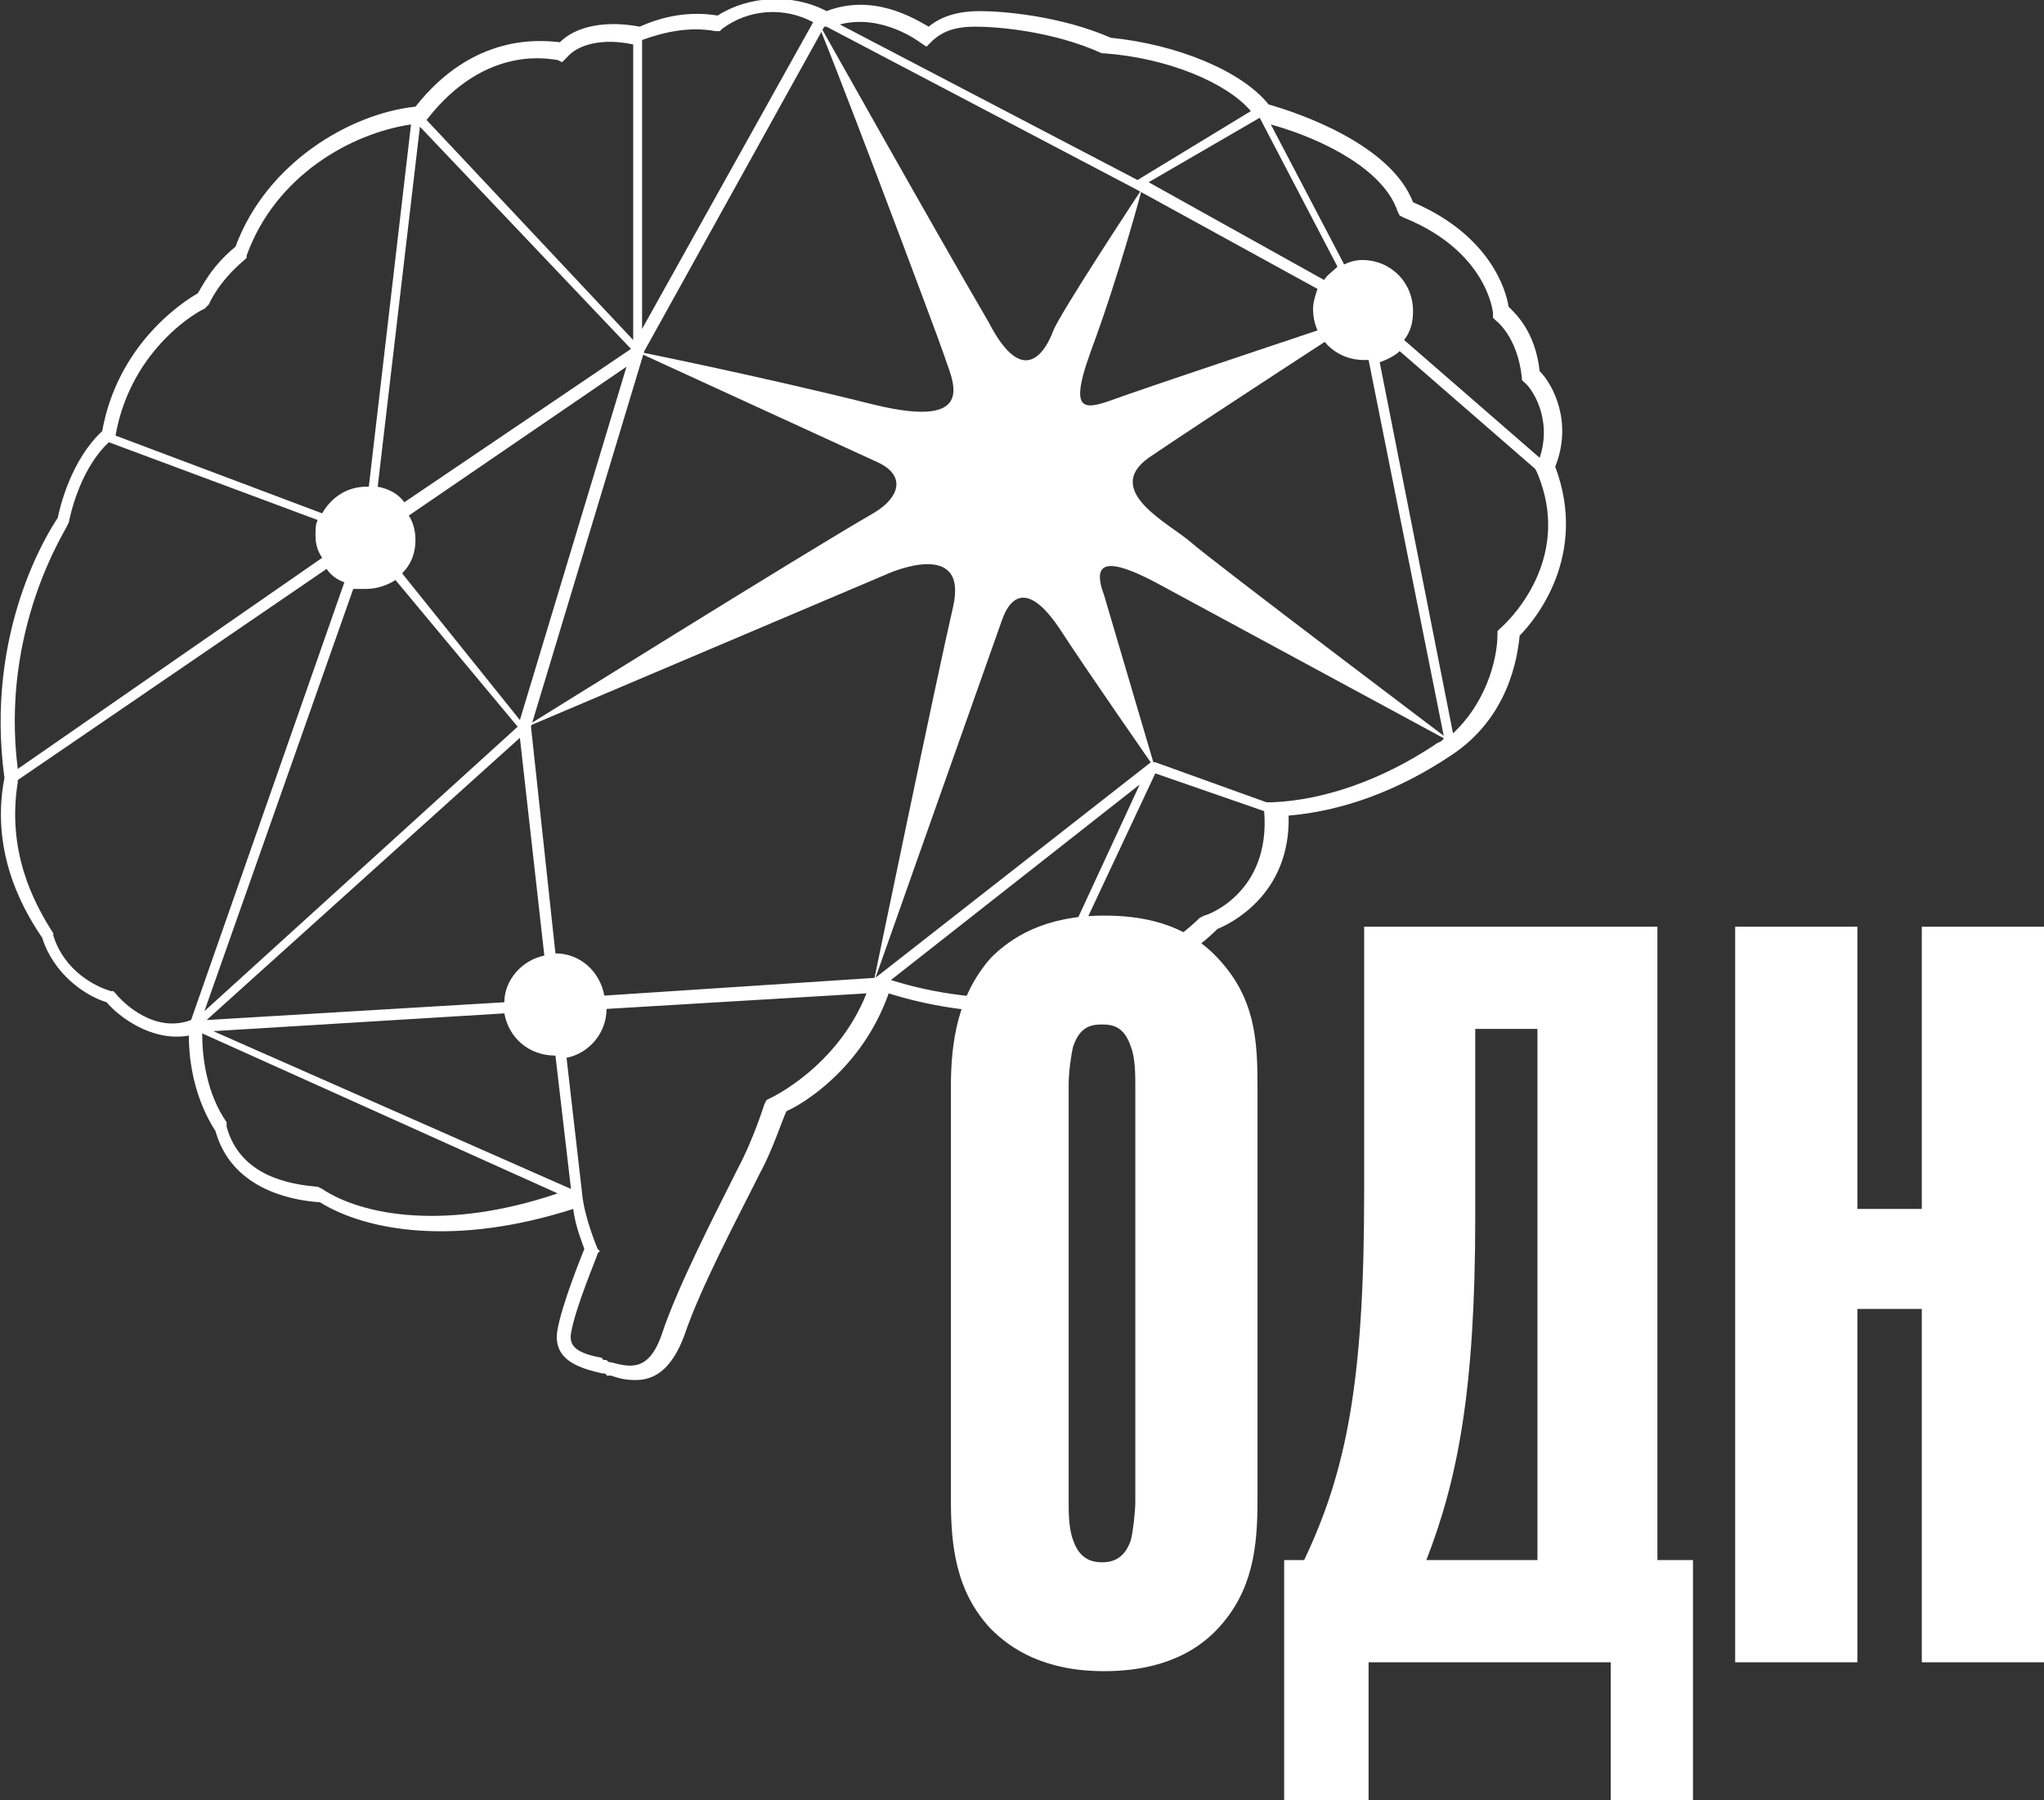
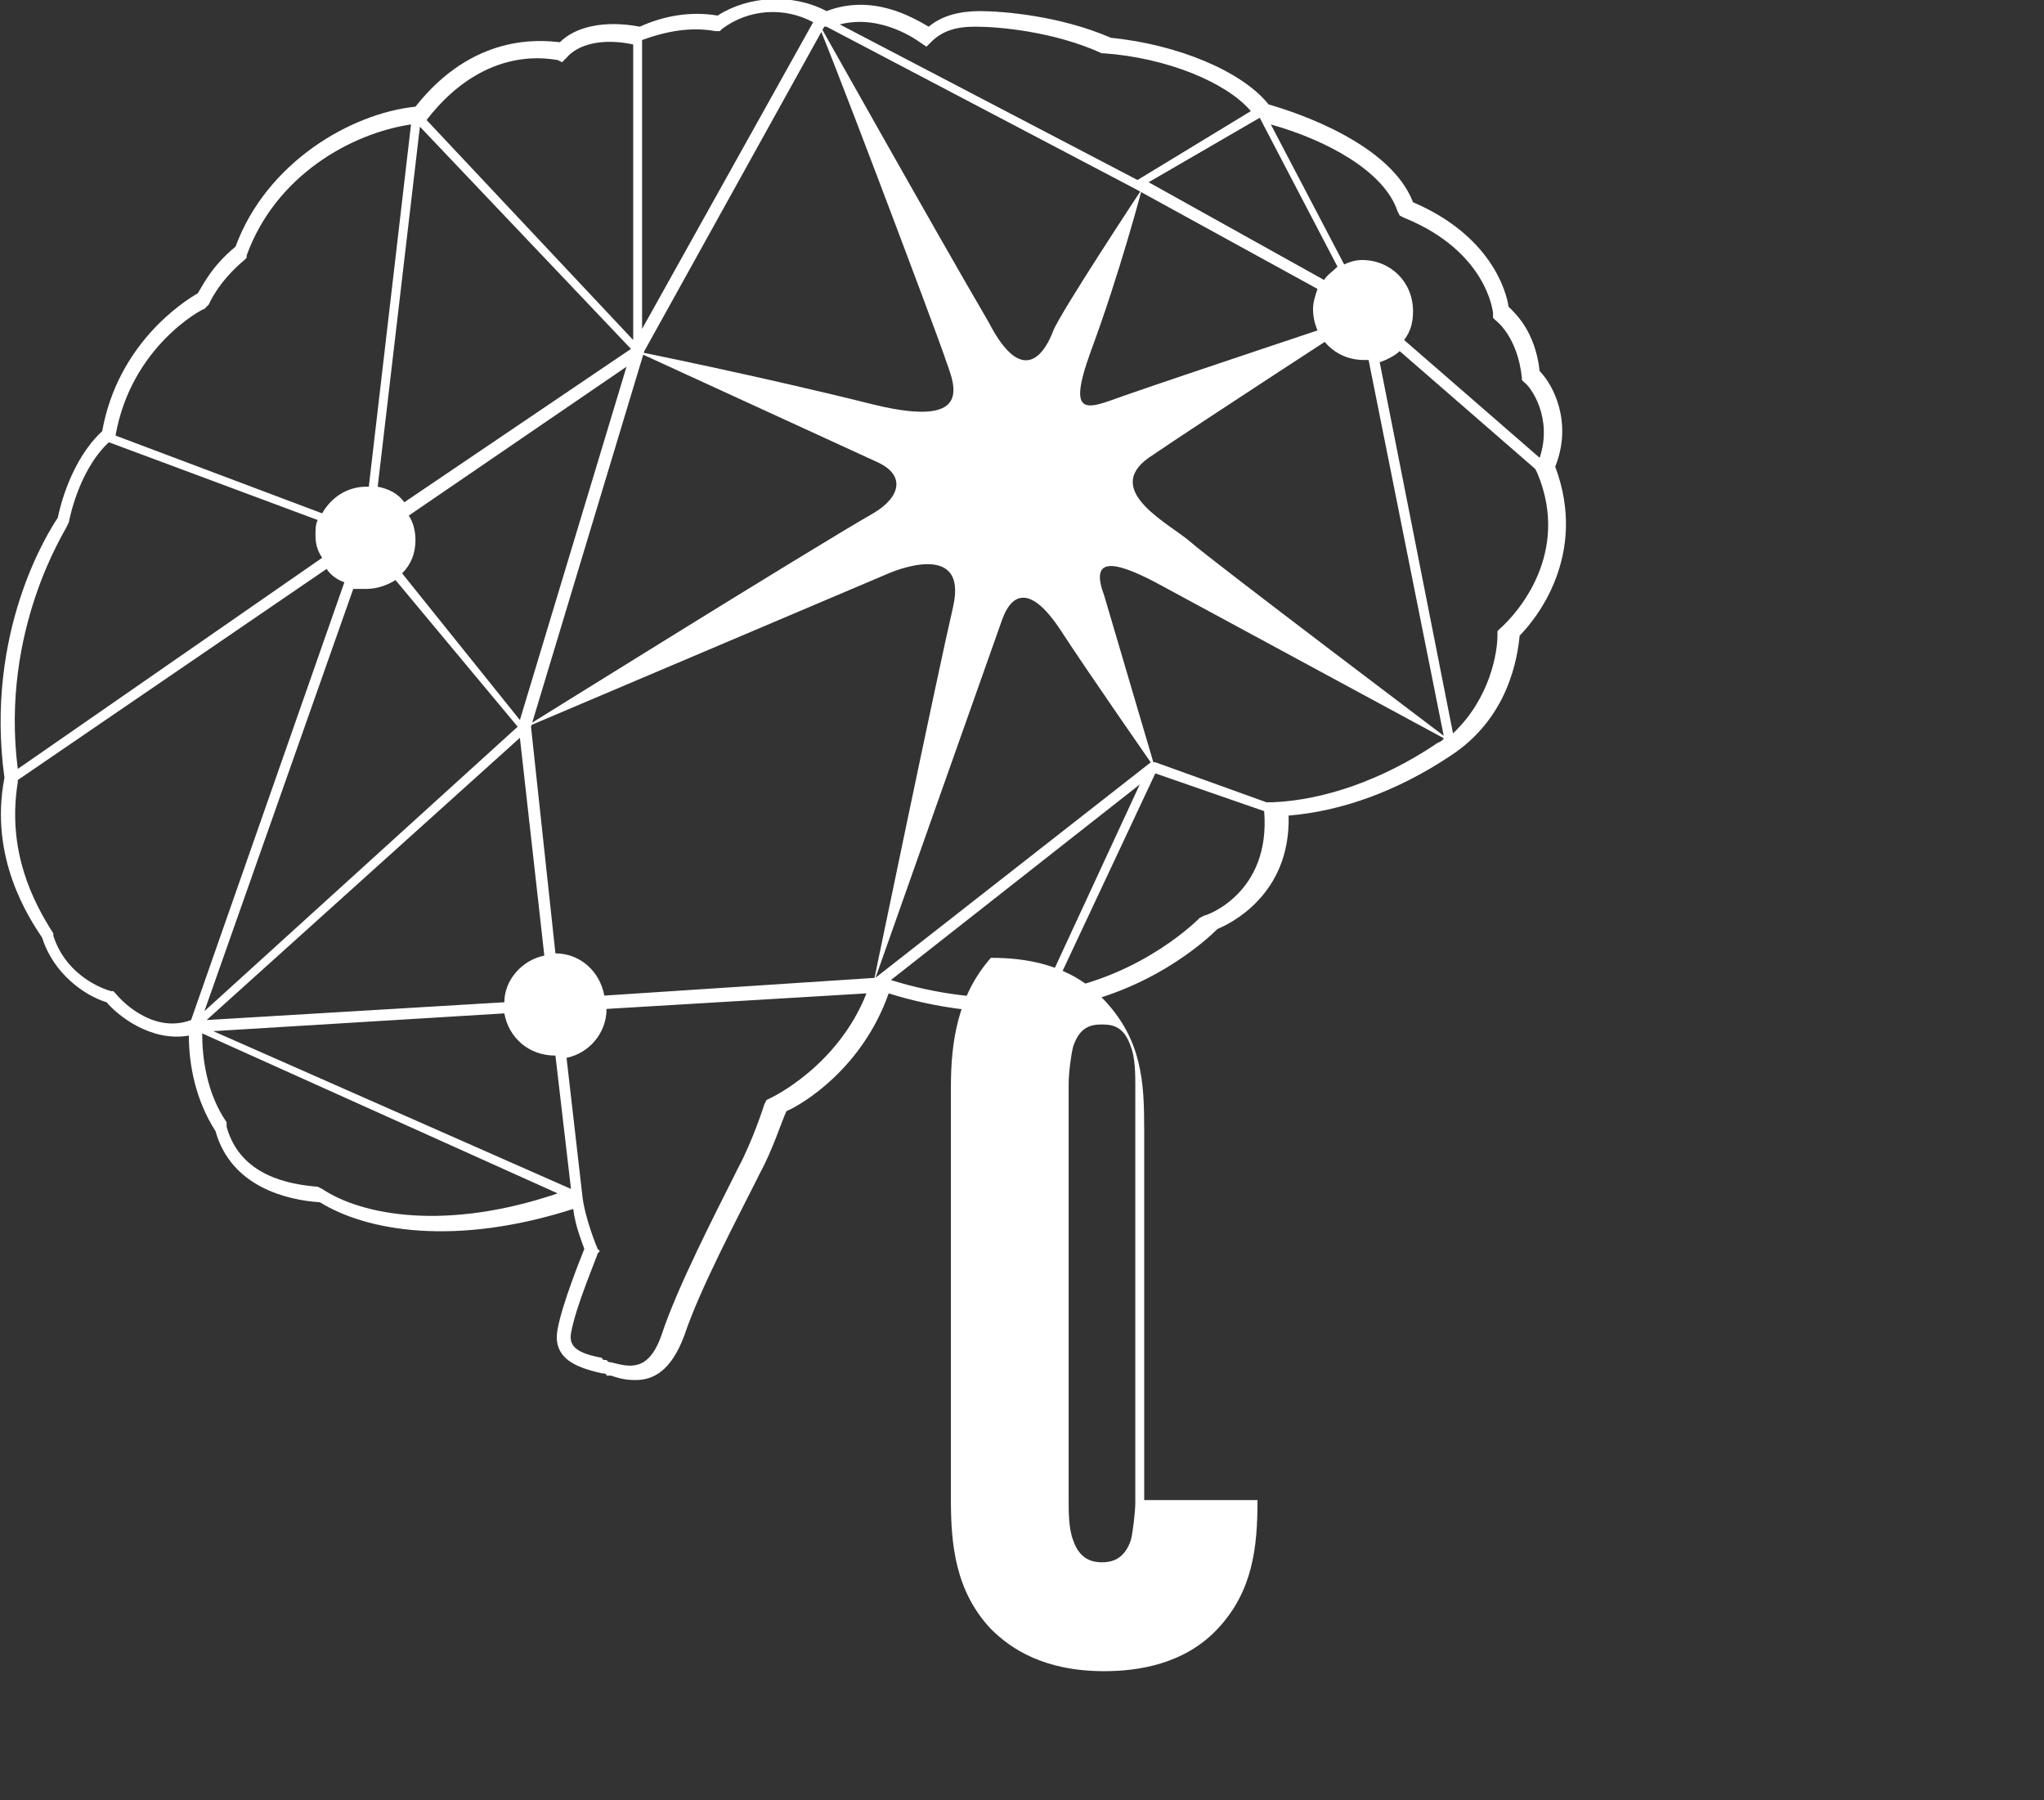
<svg xmlns="http://www.w3.org/2000/svg" version="1.1" id="Layer_1" x="0px" y="0px" width="92px" height="81px" viewBox="0 0 92 81" style="enable-background:new 0 0 92 81;" xml:space="preserve">
  <rect x="0" y="0" width="92" height="81" fill="#333333" stroke="none" />
  <style type="text/css">
	.st0{fill:#FFFFFF;}
</style>
  <g>
    <path class="st0" d="M36.6,0.6C36.9,1,42.2,15.1,42.5,16c0.3,1,1.7,3.4-3.2,2.2c-5.2-1.3-10.7-2.4-10.7-2.4s9.6,4.4,10.9,5   c1.3,0.6,1,1.6-0.2,2.3c-2.8,1.6-15.8,9.7-15.8,9.7l16.5-7c0,0,3.6-1.6,2.9,1.5c-0.7,3-3.6,17-3.6,17s5.3-15,5.8-16.4   s1.4-1.4,2.6,0.4c1.3,2,4.3,6.3,4.3,6.3l-2.3-7.8c-0.6-1.6,0.2-1.7,2.3-0.6c2.4,1.3,13.5,7.3,13.5,7.3s-11-8.3-11.9-9.1   c-0.9-0.8-4-2.3-1.9-3.8c2.5-1.7,9.9-6.5,9.9-6.5s-8.7,2.9-10.7,3.6c-1.8,0.6-3,1.4-1.8-1.9c1.3-3.5,2.3-7.3,2.3-7.3   s-3.7,5.6-4,6.4c-0.3,0.8-1.3,2.7-2.9-0.4C42.1,10.4,36.6,0.6,36.6,0.6z" />
    <path class="st0" d="M70,21c0.8-2-0.1-3.7-0.7-4.3c-0.2-1.8-1.1-2.6-1.4-2.9c-0.1-0.7-0.8-3.2-4.3-4.7c-1-2.6-5.1-4-6.5-4.4   C55.9,3.2,53,2,50,1.7c-2.3-1-4.9-1.2-5.9-1.2c-0.9,0-1.7,0.2-2.3,0.7c-0.7-0.4-2.5-1.5-4.6-0.7c-1.5-0.8-3.5-0.7-4.9,0.2   c-1.2-0.2-2.4,0-3.5,0.5c-1.6-0.3-2.9,0-3.6,0.7c-0.9-0.1-3.9-0.4-6.5,2.9c-2.9,0.3-6.7,2.5-8.1,6.3c-1.1,0.9-1.5,1.8-1.7,2.1   c-0.7,0.4-3.6,2.3-4.3,6.2c-1.4,1.3-1.9,3.4-2,3.9C2.2,23.9-0.7,28.4,0.2,35c-0.7,3.6,1.1,6.3,1.7,7.2c0.5,1.6,1.9,2.6,2.9,2.9   c0.5,0.6,2,1.8,3.7,1.5c0,1.3,0.3,2.9,1.2,4.3c0.7,2.5,3.2,3.1,4.7,3.2c2.1,1.3,6.1,2,11.4,0.3c0.1,0.8,0.4,1.5,0.5,1.8   c-0.2,0.5-1,2.5-1.2,3.6c-0.3,1.5,1.2,1.8,2,2c0.1,0,0.2,0,0.2,0.1c0.1,0,0.1,0,0.2,0c0.3,0.1,0.6,0.2,1.1,0.2c0.8,0,1.6-0.4,2.2-2   c0.7-2.1,2.4-5.3,3.2-6.9l0.2-0.4c0.6-1.1,1-2.4,1.2-2.8c0.7-0.3,3.4-1.9,4.6-5.3c1.9,0.6,4.7,1.1,7.3,0.7c4.3-0.6,7-3.1,7.5-3.6   c0.5-0.2,3.3-1.5,3.2-5.1c2.4-0.2,4.9-1.1,7.3-2.7c2.6-1.7,3-4.4,3.1-5.4C69.1,27.9,71.5,25,70,21z M62.9,9.5L63,9.7l0.2,0.1   c3.7,1.5,4,4.2,4,4.3v0.2l0.1,0.1c0,0,1,0.7,1.2,2.6v0.1l0.1,0.1c0.3,0.2,1.3,1.6,0.7,3.4l-6.1-5.3c0.3-0.4,0.4-0.8,0.4-1.3   c0-1.3-1-2.3-2.3-2.3c-0.3,0-0.6,0.1-0.8,0.2l-3.3-6.3C59.7,6.3,62.3,7.7,62.9,9.5z M56.7,5.3L56.7,5.3l3.5,6.7   c-0.2,0.2-0.5,0.4-0.6,0.6l-7.9-4.4L56.7,5.3L56.7,5.3z M41.4,1.9l0.3,0.2l0.2-0.2c0.5-0.5,1.1-0.7,2-0.7c1,0,3.5,0.2,5.7,1.2h0.1   c2.8,0.2,5.5,1.3,6.6,2.6l-5.1,3.1l-13.4-7C39.7,0.6,41.4,1.9,41.4,1.9z M32.2,1.4h0.2l0.1-0.1c1.2-0.9,2.8-1,4.1-0.3l-7.7,13.8   v-13C30,1.4,31.1,1.2,32.2,1.4z M25.1,2.7l0.2,0.1l0.2-0.2C26,2,27.1,1.7,28.5,2v13.3l-9.3-9.9C21.9,1.9,24.9,2.7,25.1,2.7z    M18.9,5.7l9.5,10l-10.2,6.9c-0.3-0.4-0.7-0.6-1.2-0.7L18.9,5.7z M22.7,45.1L9.3,45.9l14.1-12.7l1.1,9.8   C23.5,43.2,22.7,44.1,22.7,45.1z M16.5,26.5c0.5,0,1-0.2,1.3-0.4l5.5,6.6L9.2,45.5l6.7-19C16.1,26.5,16.3,26.5,16.5,26.5z    M18.1,25.8c0.4-0.4,0.6-0.9,0.6-1.5c0-0.4-0.1-0.8-0.3-1.1l9.8-6.7l-4.8,15.9L18.1,25.8z M9.2,13.9l0.1-0.1l0.1-0.1   c0,0,0.4-1,1.6-2l0.1-0.1v-0.1c1.3-3.6,4.7-5.5,7.4-5.9l-1.9,16.3c0,0,0,0-0.1,0c-0.9,0-1.6,0.5-2,1.2l-9.3-3.5   C5.9,15.6,9.1,13.9,9.2,13.9z M3,23.7L3,23.7l0.1-0.2c0,0,0.4-2.3,1.8-3.6l9.4,3.5c-0.1,0.2-0.1,0.4-0.1,0.7c0,0.4,0.1,0.7,0.3,1   L0.8,34.6C0,28.3,3,23.8,3,23.7z M8.6,45.9c-1.6,0.6-3-0.7-3.4-1.2l-0.1-0.1H5c-0.7-0.2-2.1-0.9-2.6-2.5V42   c-0.9-1.4-2.1-3.7-1.6-6.8v-0.1l13.9-9.5c0.2,0.3,0.5,0.5,0.8,0.6L8.6,45.9L8.6,45.9z M14.5,53.5L14.5,53.5l-0.2-0.1   c-1.3-0.1-3.5-0.5-4.1-2.7v-0.1v-0.1c-0.9-1.3-1.1-2.9-1.1-4l16,7.2C20.1,55.4,16.3,54.7,14.5,53.5z M9.6,46.4l13.1-0.8   c0.2,1.1,1.1,1.9,2.3,1.9l0,0l0.7,6L9.6,46.4z M34.7,49.4l-0.2,0.1l-0.1,0.2c0,0-0.5,1.6-1.2,2.9L33,53c-0.8,1.6-2.5,4.9-3.2,7   c-0.6,1.8-1.5,1.5-2.3,1.3c-0.1,0-0.1,0-0.2-0.1c-0.1,0-0.2,0-0.2-0.1c-1.1-0.2-1.5-0.5-1.4-1.1c0.2-1.2,1.2-3.5,1.2-3.6l0.1-0.1   l-0.1-0.1c0,0-0.6-1.4-0.7-2.5l-0.7-6.1c1-0.2,1.8-1.1,1.8-2.2L39,44.7C37.7,48,34.7,49.4,34.7,49.4z M46.9,44.8   c-2.4,0.3-4.9-0.1-6.8-0.7l11.2-8.8L46.9,44.8z M54.2,41.2L54.2,41.2L54,41.3c0,0-2.5,2.6-6.6,3.3l4.6-9.8l4.9,1.7   C57.2,40.2,54.3,41.2,54.2,41.2z M64.6,33.5c-2.4,1.6-5,2.5-7.3,2.6H57l-5-1.8c-0.1,0-0.2,0-0.2,0l0,0L39.4,44l-12.2,0.8   c-0.2-1.1-1.1-1.9-2.2-1.9l0,0l-1.1-10.2L29,15.8l8.1-14.6h0.1l0,0l13.9,7.3l8.2,4.5c-0.1,0.3-0.2,0.6-0.2,0.9c0,1.3,1,2.3,2.3,2.3   c0.1,0,0.1,0,0.2,0l3.4,17C64.9,33.4,64.7,33.4,64.6,33.5z M67.5,28.3l-0.1,0.1v0.2c0,0.7-0.3,2.8-2,4.4l-3.3-16.7   c0.3-0.1,0.7-0.3,0.9-0.5l6.1,5.3l0.1,0.2C70.7,24.9,68.3,27.6,67.5,28.3z" />
    <g>
-       <path class="st0" d="M56.6,67.5c0,2.1-0.2,4.1-1.8,5.8c-1.5,1.6-3.6,1.9-5.1,1.9c-2.7,0-4.2-1-5.1-1.9c-1.6-1.7-1.8-3.8-1.8-5.8    V48.9c0-2,0.3-4.1,1.8-5.8c0.9-0.9,2.4-1.9,5.1-1.9c1.6,0,3.6,0.3,5.1,1.9c1.7,1.8,1.8,3.7,1.8,5.8V67.5z M51.1,48.8    c0-0.4,0-1.2-0.2-1.7c-0.3-0.9-0.8-1-1.3-1s-1,0.1-1.3,1c-0.1,0.4-0.2,1.2-0.2,1.7v18.8c0,0.4,0,1.2,0.2,1.7c0.3,0.9,0.9,1,1.3,1    c0.4,0,1-0.1,1.3-1c0.1-0.4,0.2-1.3,0.2-1.7V48.8z" />
-       <path class="st0" d="M72.5,81v-6.2H61.6V81h-3.8V70.2h0.9c1.9-4,2.7-8,2.7-16.5v-12h13.2v28.5h1.6V81H72.5z M69.2,70.2V46.3h-2.8    v8.5c0,7.8-0.8,11.8-2.2,15.4H69.2z" />
-       <path class="st0" d="M83.6,58.9v15.9h-5.5V41.7h5.5v12.7h2.9V41.7H92v33.1h-5.5V58.9H83.6L83.6,58.9z" />
+       <path class="st0" d="M56.6,67.5c0,2.1-0.2,4.1-1.8,5.8c-1.5,1.6-3.6,1.9-5.1,1.9c-2.7,0-4.2-1-5.1-1.9c-1.6-1.7-1.8-3.8-1.8-5.8    V48.9c0-2,0.3-4.1,1.8-5.8c1.6,0,3.6,0.3,5.1,1.9c1.7,1.8,1.8,3.7,1.8,5.8V67.5z M51.1,48.8    c0-0.4,0-1.2-0.2-1.7c-0.3-0.9-0.8-1-1.3-1s-1,0.1-1.3,1c-0.1,0.4-0.2,1.2-0.2,1.7v18.8c0,0.4,0,1.2,0.2,1.7c0.3,0.9,0.9,1,1.3,1    c0.4,0,1-0.1,1.3-1c0.1-0.4,0.2-1.3,0.2-1.7V48.8z" />
    </g>
  </g>
</svg>